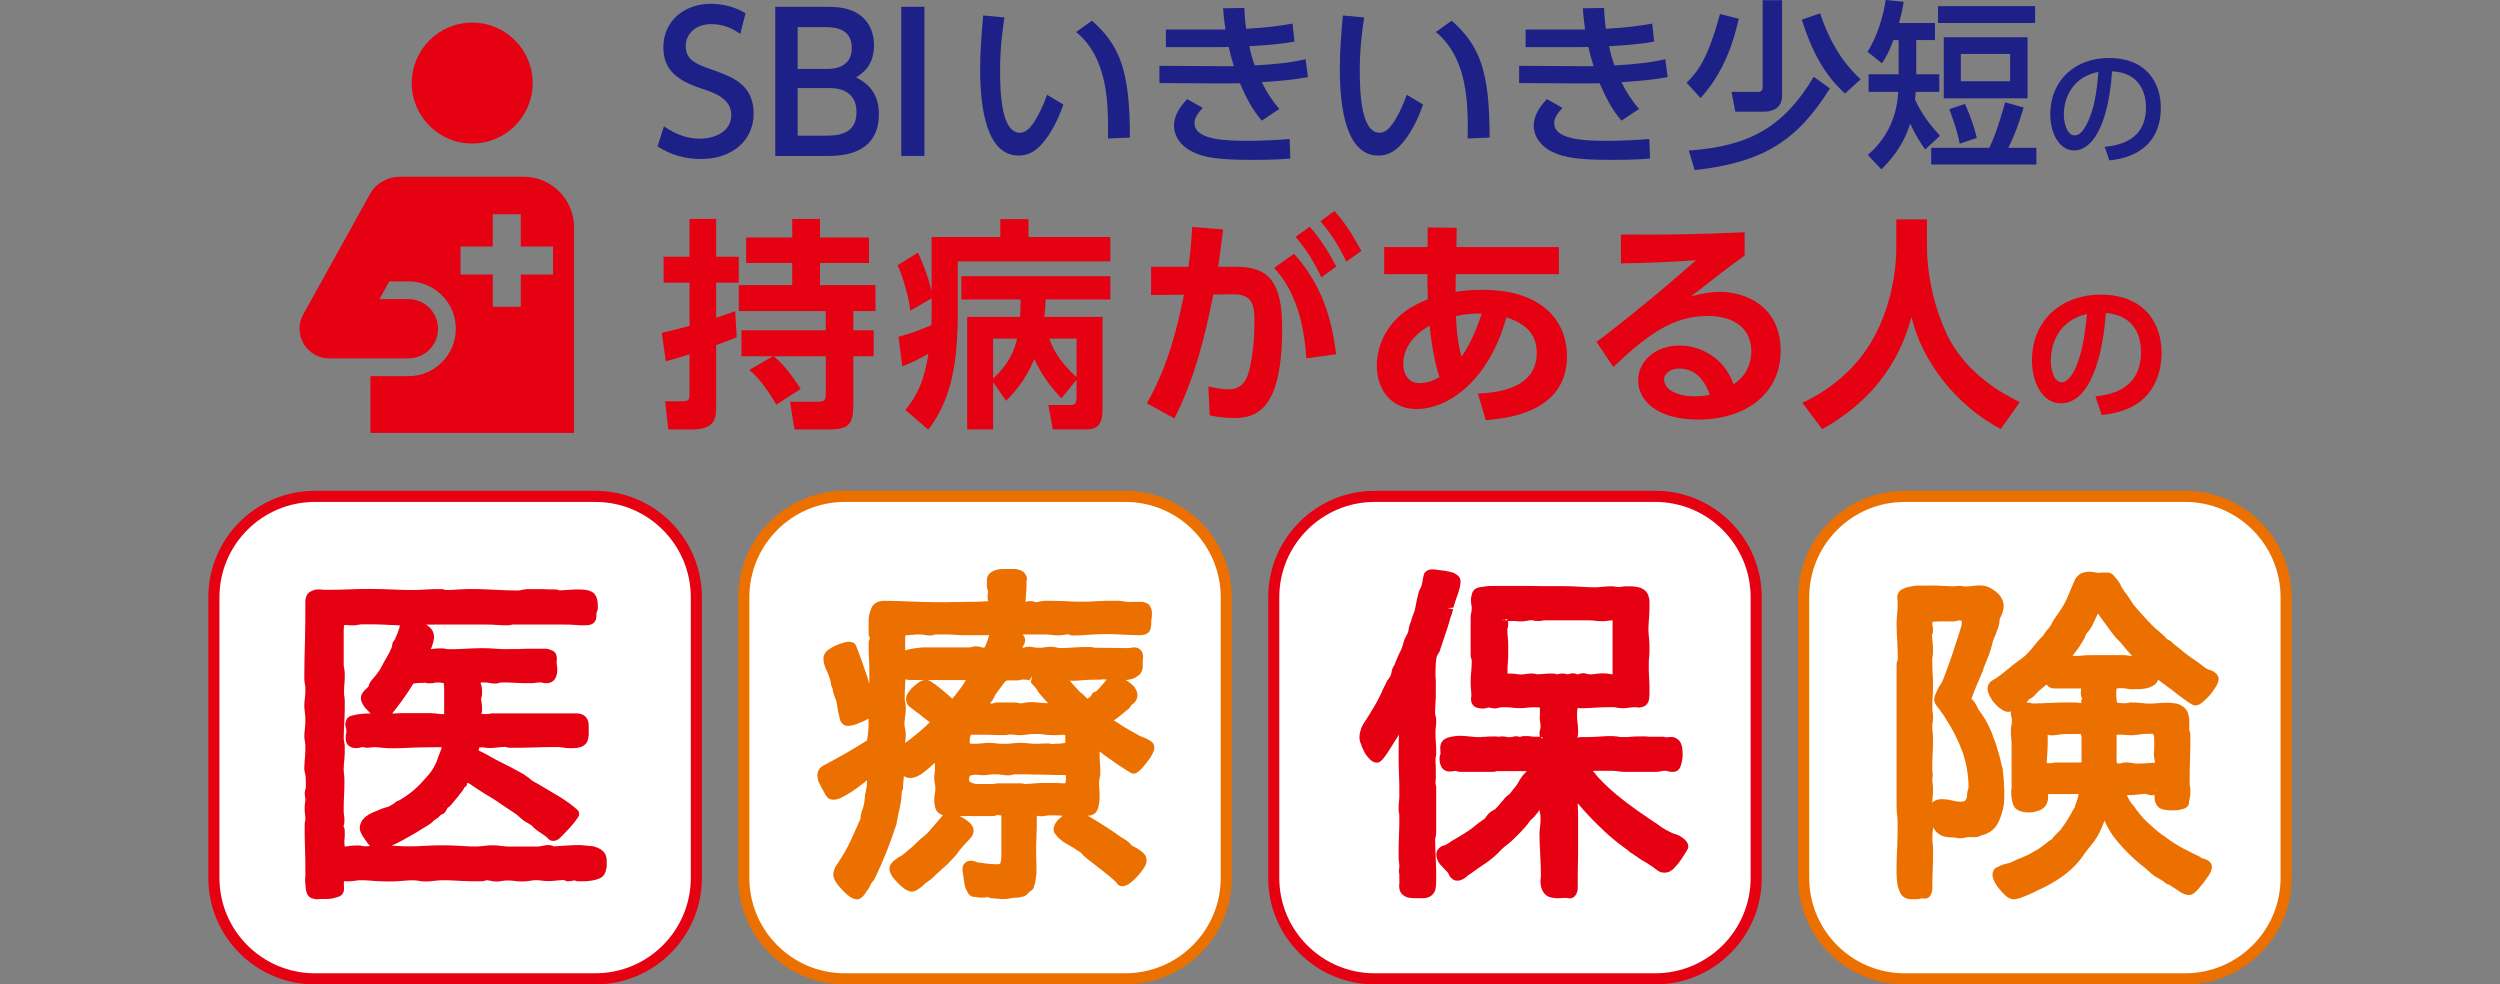
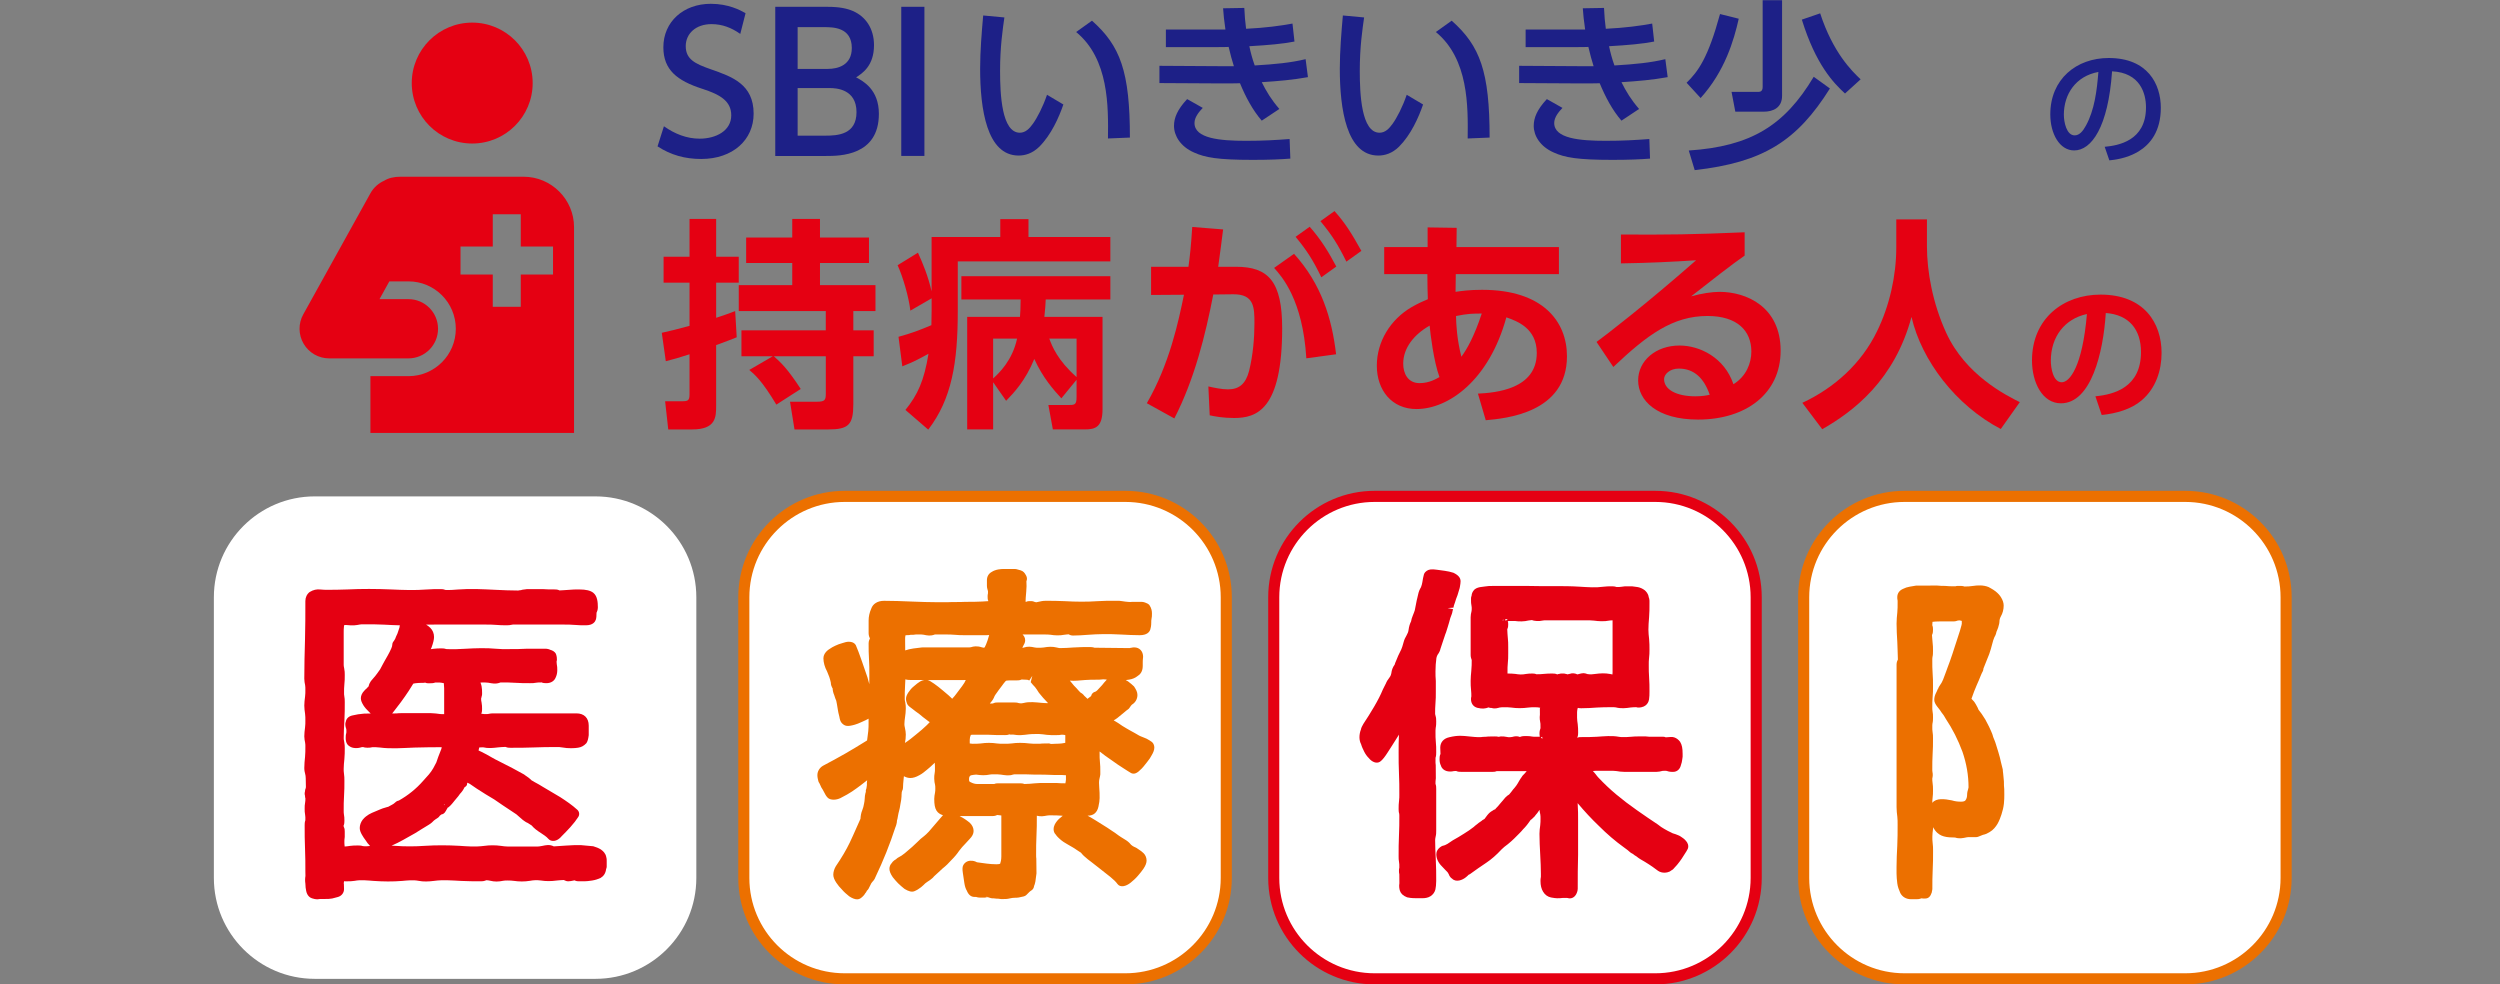
<svg xmlns="http://www.w3.org/2000/svg" id="a" viewBox="0 0 300 118.126">
  <rect x="0" y="0" width="300" height="118.126" fill="#808080" stroke="none" />
  <defs>
    <style>
      .b {
        fill: #1d2087;
      }

      .c {
        fill: #fff;
      }

      .d {
        fill: none;
      }

      .e {
        fill: #e50012;
      }

      .f {
        fill: #ec7000;
      }
    </style>
  </defs>
  <g>
    <g>
      <g>
        <g>
          <path class="e" d="M79.415,39.934c.966-.215,1.879-.429,3.328-.832v-5.181h-3.113v-3.113h3.113v-4.537h3.195v4.537h2.711v3.113h-2.711v4.215c.86-.268,1.422-.484,2.282-.805l.186,3.142c-.672.268-1.128.456-2.47.94v7.248c0,1.369,0,2.872-2.872,2.872h-2.874l-.376-3.383h2.014c.725,0,.913-.08.913-.832v-4.805c-1.128.376-1.906.59-2.846.832l-.482-3.41.002-.002ZM92.865,42.754c.887.805,1.61,1.449,3.222,3.92l-2.926,1.879c-1.691-2.819-2.55-3.571-3.25-4.161l2.819-1.638h-3.757v-3.115h10.121v-2.309h-10.443v-3.113h6.417v-2.658h-5.53v-3.06h5.53v-2.229h3.33v2.229h5.879v3.06h-5.879v2.658h6.658v3.113h-2.658v2.309h2.443v3.115h-2.443v5.745c0,2.496-.589,3.034-3.032,3.034h-4.027l-.537-3.328h3.248c.94,0,1.046-.215,1.046-.966v-4.484h-6.23Z" />
          <path class="e" d="M111.793,35.8l-2.55,1.475c-.186-1.638-.887-4.027-1.53-5.45l2.441-1.504c.619,1.369,1.209,2.793,1.638,4.644v-6.523h8.243v-2.149h3.383v2.149h9.824v2.926h-18.309v5.986c0,6.174-.723,10.523-3.543,14.202l-2.739-2.362c1.477-1.826,2.255-3.544,2.766-6.738-1.449.778-1.663.913-3.14,1.504l-.456-3.544c1.557-.429,2.415-.752,3.947-1.395,0-.699.027-.993.027-1.718v-1.504l-.004.002ZM127.365,47.8c-.94-1.021-2.229-2.47-3.25-4.725-1.073,2.631-2.47,4.082-3.381,5.021l-1.557-2.229v5.665h-3.115v-13.504h6.335c.055-.537.055-.94.08-2.094h-7.113v-2.793h17.879v2.793h-7.757c-.028.644-.055,1.101-.163,2.094h6.98v11.06c0,2.149-.832,2.443-2.122,2.443h-3.839l-.537-2.927h2.309c.832,0,1.073,0,1.073-.94v-2.094l-1.824,2.229h.004ZM119.176,40.633v4.778c.697-.617,2.309-2.149,2.874-4.778h-2.874ZM129.19,40.633h-3.275c.323.887.995,2.605,3.275,4.617v-4.617Z" />
          <path class="e" d="M137.619,48.39c2.739-4.752,3.785-9.771,4.457-13.021l-3.947.027v-3.383h4.484c.186-1.369.296-2.335.456-4.778l3.704.296c-.161,1.262-.348,2.793-.589,4.482h2.147c3.867,0,5.53,1.745,5.53,7.383,0,9.771-3.06,10.764-5.771,10.764-1.342,0-2.282-.188-2.926-.323l-.161-3.463c.752.161,1.583.349,2.362.349,1.342,0,2.122-.672,2.523-2.202.484-1.933.645-4.053.645-5.745,0-1.879-.028-3.489-2.55-3.463l-2.39.027c-.94,4.86-2.257,10.176-4.672,14.872l-3.301-1.824-.002.002ZM156.761,42.995c-.429-7.034-2.952-9.826-3.867-10.846l2.39-1.691c3.275,3.626,4.537,7.706,5.048,12.055l-3.571.484v-.002ZM157.163,27.209c1.369,1.557,2.255,3.007,3.193,4.778l-1.798,1.289c-.993-2.067-1.718-3.195-3.087-4.858l1.691-1.207v-.002ZM160.142,25.33c1.291,1.45,2.041,2.658,3.223,4.778l-1.8,1.289c-1.019-2.067-1.718-3.168-3.113-4.858,0,0,1.69-1.209,1.69-1.209Z" />
          <path class="e" d="M177.351,47.236c2.094-.108,7.062-.511,7.062-4.887,0-3.007-2.443-3.839-3.651-4.268-2.067,7.544-6.927,11.005-10.791,11.005-2.954,0-4.752-2.255-4.752-5.207,0-2.872,1.612-5.53,4.188-7.034.805-.457,1.422-.725,1.933-.94-.027-.993-.055-1.637-.055-3.007h-5.181v-3.248h5.209v-2.362l3.489.053-.027,2.309h12.294v3.248h-12.374c0,.349-.028,1.826-.028,2.121.78-.108,1.638-.241,3.195-.241,7.356,0,10.174,3.867,10.174,7.973,0,6.846-7.436,7.463-9.745,7.677l-.94-3.195-.002.002ZM171.553,39.074c-1.879,1.074-3.168,2.684-3.168,4.564,0,1.181.564,2.337,1.961,2.337,1.179,0,1.986-.511,2.39-.725-.699-1.906-1.101-5.261-1.181-6.174l-.002-.002ZM177.809,37.626c-.995,0-1.638,0-3.089.296.028,1.074.108,2.764.645,4.887.644-.858,1.557-2.47,2.443-5.181v-.002Z" />
          <path class="e" d="M209.355,30.672c-1.45.993-4.296,3.222-6.417,4.887,1.262-.349,2.496-.537,3.41-.537,3.193,0,7.328,1.771,7.328,7.06,0,5.154-4.161,8.268-9.906,8.268-4.966,0-7.193-2.309-7.193-4.699,0-2.362,2.121-4.188,4.966-4.188,2.443,0,5.395,1.45,6.47,4.645,1.557-.966,2.149-2.551,2.149-3.92,0-2.47-1.665-4.27-5.262-4.27-4.161,0-7.222,2.255-11.301,6.121l-2.014-3.007c1.101-.805,5.8-4.402,11.947-9.8-2.874.188-5.61.323-9.021.376v-3.463c5.879.027,8.484,0,14.846-.27v2.796ZM201.461,44.229c-1.101,0-1.773.699-1.773,1.262,0,1.262,1.505,2.067,3.759,2.067.913,0,1.475-.133,1.718-.188-.672-1.959-1.853-3.14-3.706-3.14l.002-.002Z" />
          <path class="e" d="M227.557,26.324h3.677v3.248c0,2.98.672,6.793,2.309,10.362,2.335,5.101,7.222,7.516,8.832,8.323l-2.282,3.222c-5.395-2.819-9.504-8.215-10.713-13.45-2.039,7.598-6.952,11.328-10.711,13.477l-2.39-3.168c3.867-1.798,7.113-4.752,8.966-8.59,1.504-3.06,2.309-6.658,2.309-10.067v-3.356l.004.002Z" />
          <path class="e" d="M251.449,47.555c2.209-.209,5.47-1.051,5.47-5.312,0-2.736-1.473-4.488-4.225-4.681-.3,4.787-1.773,10.835-5.383,10.835-2.227,0-3.472-2.507-3.472-5.137,0-5.05,3.785-7.908,8.222-7.908,5.225,0,7.328,3.401,7.328,6.996,0,2.069-.667,4.243-2.418,5.715-1.227,1.035-2.998,1.56-4.768,1.736l-.755-2.245h.002ZM246.101,43.312c0,.824.262,2.56,1.314,2.56.929,0,2.473-1.84,3.016-8.188-2.683.578-4.332,2.736-4.332,5.628h.002Z" />
        </g>
        <g>
          <path class="b" d="M88.833,4.069c-1.06-.745-2.167-1.174-3.452-1.174-1.895,0-3.092,1.151-3.092,2.64,0,1.582,1.128,2.122,3.002,2.775,2.528.883,5.145,1.784,5.145,5.328,0,3.137-2.482,5.44-6.296,5.44-1.941,0-3.635-.473-5.236-1.512l.766-2.415c1.31.924,2.732,1.489,4.289,1.489,1.963,0,3.791-.949,3.791-2.798,0-1.739-1.378-2.507-3.475-3.184-3.002-.97-4.672-2.257-4.672-4.988,0-3.048,2.394-5.213,5.688-5.213,2.144,0,3.543.766,4.176,1.128l-.633,2.482v.002Z" />
          <path class="b" d="M99.328.819c1.399,0,2.324.202,3.002.495,1.535.656,2.551,2.099,2.551,4.108,0,2.461-1.378,3.363-2.145,3.86.835.452,2.73,1.445,2.73,4.379,0,5.055-4.716,5.055-6.34,5.055h-6.094V.819h6.296,0ZM95.716,3.257v5.012h3.612c1.241,0,2.888-.452,2.888-2.507,0-2.505-2.278-2.505-3.316-2.505h-3.184ZM95.716,10.569v5.709h3.363c1.445,0,3.702-.135,3.702-2.821,0-2.8-2.504-2.888-3.206-2.888,0,0-3.86,0-3.86,0Z" />
          <path class="b" d="M110.929.819v17.897h-2.777V.819h2.777Z" />
          <path class="b" d="M120.527,2.094c-.195,1.381-.518,3.496-.518,6.41,0,2.805.193,7.422,2.374,7.422.69,0,1.165-.52,1.553-1.057.518-.711,1.209-2.03,1.706-3.496l1.963,1.165c-.541,1.574-1.468,3.647-2.89,5.071-.823.798-1.684,1.057-2.482,1.057-3.819,0-4.617-5.589-4.617-10.422,0-2.115.193-4.445.367-6.387l2.546.236-.002.002ZM132.956,16.617c.044-3.819.129-9.537-3.819-12.775l1.899-1.36c3.408,3.021,4.553,6.106,4.553,14.027l-2.633.108Z" />
          <path class="b" d="M156.954,9.257c-1.791.324-3.516.475-5.544.605.56,1.121,1.142,2.092,2.113,3.213l-2.113,1.404c-1.101-1.273-1.943-2.871-2.612-4.488-.842.021-1.404.021-2.071.021l-7.596-.043v-2.071l7.142.043h1.791c-.238-.777-.388-1.273-.626-2.309-.541.021-.711.021-1.532.021h-6v-2.113h5.718c.67,0,1.035.021,1.426,0-.172-1.186-.216-1.704-.28-2.546l2.546-.043c.043.927.108,1.727.216,2.502,2.287-.108,4.186-.367,5.567-.626l.238,2.158c-1.426.28-3.151.431-5.417.56.172.821.367,1.532.647,2.309,2.504-.151,4.294-.324,6.106-.755,0,0,.28,2.158.28,2.158ZM144.332,12.947c-.454.475-.993,1.122-.993,1.814,0,1.856,3.043,2.137,6.172,2.137,2.094,0,3.539-.087,5.243-.216l.087,2.351c-1.078.089-2.567.152-4.488.152-4.229,0-5.739-.28-7.078-.887-1.617-.711-2.395-2.005-2.395-3.193,0-.949.388-1.941,1.576-3.213l1.878,1.057-.002-.002Z" />
          <path class="b" d="M163.693,2.094c-.193,1.381-.52,3.496-.52,6.41,0,2.805.197,7.422,2.374,7.422.691,0,1.165-.52,1.553-1.057.52-.711,1.209-2.03,1.706-3.496l1.963,1.165c-.539,1.574-1.468,3.647-2.892,5.071-.819.798-1.683,1.057-2.481,1.057-3.819,0-4.619-5.589-4.619-10.422,0-2.115.195-4.445.367-6.387l2.546.236.002.002ZM176.121,16.617c.043-3.819.129-9.537-3.819-12.775l1.899-1.36c3.411,3.021,4.553,6.106,4.553,14.027l-2.631.108h-.002Z" />
          <path class="b" d="M200.121,9.257c-1.791.324-3.52.475-5.546.605.56,1.121,1.145,2.092,2.115,3.213l-2.115,1.404c-1.101-1.273-1.941-2.871-2.61-4.488-.842.021-1.402.021-2.073.021l-7.596-.043v-2.071l7.142.043h1.793c-.238-.777-.388-1.273-.626-2.309-.539.021-.713.021-1.532.021h-5.998v-2.113h5.716c.67,0,1.035.021,1.424,0-.172-1.186-.215-1.704-.28-2.546l2.546-.043c.044.927.108,1.727.216,2.502,2.285-.108,4.184-.367,5.566-.626l.238,2.158c-1.424.28-3.149.431-5.415.56.174.821.367,1.532.647,2.309,2.502-.151,4.294-.324,6.106-.755l.282,2.158ZM187.498,12.947c-.454.475-.993,1.122-.993,1.814,0,1.856,3.041,2.137,6.17,2.137,2.094,0,3.539-.087,5.245-.216l.085,2.351c-1.076.089-2.567.152-4.488.152-4.229,0-5.739-.28-7.076-.887-1.619-.711-2.395-2.005-2.395-3.193,0-.949.388-1.941,1.574-3.213l1.878,1.057v-.002Z" />
          <path class="b" d="M208.649,2.246c-.583,2.589-1.661,6.3-4.576,9.516l-1.683-1.833c1.404-1.36,2.59-3.021,4.012-8.245l2.245.562h.002ZM219.589,10.617c-3.949,6.301-8.005,8.871-16.225,9.798l-.713-2.353c7.466-.496,11.5-3,14.996-8.848l1.943,1.402h-.002ZM213.848.023v11.48c0,1.424-1.078,1.899-2.199,1.899h-3.411l-.452-2.374h3.105c.282,0,.628,0,.628-.605V.023h2.33ZM221.402,11.222c-1.362-1.252-3.496-3.431-5.181-8.867l2.2-.755c1.532,4.704,3.798,6.927,4.855,7.918l-1.876,1.704h.002Z" />
-           <path class="b" d="M231.03,17.931c-.539-.734-.95-1.337-1.814-3.085-.819,2.677-2.374,4.402-3.452,5.48l-1.619-1.727c1.596-1.424,3.431-3.69,3.647-7.573h-3.56v-2.115h3.603v-4.099h-.626c-.624,1.638-.927,2.115-1.379,2.784l-1.725-1.381c1.121-1.748,1.899-4.271,2.177-6.215l2.158.216c-.106.69-.17,1.122-.56,2.544h4.317v2.051h-2.245v4.099h2.762v2.115h-2.826c-.044.518-.066.713-.087.927.842,1.791,1.77,3,3,4.337l-1.768,1.64h-.004ZM242.833,12.904c-.798,2.72-1.447,4.057-1.835,4.833h3.367v2.007h-12.624v-2.007h6.972c.904-1.791,1.746-4.899,1.899-5.459l2.222.626h0ZM244.213.734v2.028h-11.652V.734h11.652ZM243.309,4.468v7.335h-10.055v-7.335h10.055ZM235.798,12.473c.734,1.661,1.08,2.697,1.424,4.078l-2.05.69c-.215-.993-.452-2.007-1.252-4.144l1.876-.626.002.002ZM235.301,6.475v3.278h5.911v-3.278h-5.911Z" />
          <path class="b" d="M252.56,17.617c1.598-.151,4.959-.695,4.959-4.732,0-1.672-.695-4.161-4.071-4.326-.466,6.706-2.472,9.493-4.55,9.493-1.75,0-2.863-2.004-2.863-4.324,0-4.236,3.135-6.768,7.009-6.768,4.686,0,6.254,3.135,6.254,5.968,0,5.695-5.108,6.209-6.177,6.314l-.559-1.626-.002.002ZM247.663,13.773c0,.876.317,2.472,1.296,2.472.573,0,.995-.512,1.356-1.176,1.025-1.869,1.31-4.174,1.491-6.434-2.711.496-4.144,2.652-4.144,5.138Z" />
        </g>
      </g>
      <g>
        <path class="e" d="M63.92,9.968c0,4.007-3.248,7.255-7.255,7.255s-7.255-3.248-7.255-7.255,3.248-7.255,7.255-7.255,7.255,3.248,7.255,7.255Z" />
        <path class="e" d="M62.837,21.206h-14.764c-.826,0-1.465.168-1.959.473-.677.303-1.27.809-1.658,1.507l-8.064,14.541c-.612,1.101-.594,2.443.046,3.528.638,1.085,1.803,1.752,3.064,1.752h9.507c1.963,0,3.555-1.592,3.555-3.555s-1.592-3.555-3.555-3.555h-3.47l1.183-2.133h2.287c3.14,0,5.688,2.546,5.688,5.688s-2.546,5.688-5.688,5.688h-4.559v6.809h24.434v-24.695c0-3.324-2.72-6.046-6.046-6.046l-.002-.002ZM66.363,32.945h-3.871v3.871h-3.36v-3.871h-3.871v-3.36h3.871v-3.871h3.36v3.871h3.871v3.36Z" />
      </g>
    </g>
    <g>
      <path class="c" d="M37.773,59.567h33.681c6.683,0,12.106,5.426,12.106,12.106v33.683c0,6.681-5.424,12.105-12.105,12.105h-33.683c-6.683,0-12.108-5.426-12.108-12.108v-33.679c0-6.683,5.426-12.108,12.108-12.108v.002Z" />
-       <path class="e" d="M71.454,118.126h-33.681c-7.043,0-12.773-5.73-12.773-12.773v-33.683c0-7.043,5.729-12.771,12.773-12.771h33.681c7.043,0,12.773,5.729,12.773,12.771v33.683c0,7.043-5.731,12.773-12.773,12.773ZM37.773,60.232c-6.309,0-11.44,5.131-11.44,11.438v33.683c0,6.309,5.133,11.441,11.44,11.441h33.681c6.309,0,11.441-5.133,11.441-11.441v-33.683c0-6.307-5.133-11.438-11.441-11.438,0,0-33.681,0-33.681,0Z" />
      <path class="c" d="M101.365,59.567h33.683c6.681,0,12.105,5.424,12.105,12.105v33.684c0,6.681-5.424,12.105-12.105,12.105h-33.681c-6.683,0-12.108-5.426-12.108-12.108v-33.677c0-6.683,5.426-12.108,12.108-12.108h-.002Z" />
      <path class="f" d="M135.044,118.126h-33.681c-7.043,0-12.771-5.73-12.771-12.773v-33.683c0-7.043,5.729-12.771,12.771-12.771h33.681c7.044,0,12.775,5.729,12.775,12.771v33.683c0,7.043-5.731,12.773-12.775,12.773ZM101.363,60.232c-6.309,0-11.44,5.131-11.44,11.438v33.683c0,6.309,5.131,11.441,11.44,11.441h33.681c6.31,0,11.443-5.133,11.443-11.441v-33.683c0-6.307-5.133-11.438-11.443-11.438,0,0-33.681,0-33.681,0Z" />
      <path class="c" d="M164.957,59.567h33.681c6.681,0,12.105,5.424,12.105,12.105v33.684c0,6.681-5.424,12.105-12.105,12.105h-33.681c-6.683,0-12.108-5.426-12.108-12.108v-33.679c0-6.683,5.426-12.108,12.108-12.108v.002Z" />
      <path class="e" d="M198.637,118.126h-33.681c-7.043,0-12.771-5.73-12.771-12.773v-33.683c0-7.043,5.729-12.771,12.771-12.771h33.681c7.043,0,12.773,5.729,12.773,12.771v33.683c0,7.043-5.73,12.773-12.773,12.773ZM164.954,60.232c-6.309,0-11.44,5.131-11.44,11.438v33.683c0,6.309,5.131,11.441,11.44,11.441h33.681c6.309,0,11.441-5.133,11.441-11.441v-33.683c0-6.307-5.133-11.438-11.441-11.438,0,0-33.681,0-33.681,0Z" />
      <path class="c" d="M228.548,59.567h33.681c6.681,0,12.105,5.424,12.105,12.105v33.684c0,6.681-5.424,12.105-12.105,12.105h-33.681c-6.683,0-12.108-5.426-12.108-12.108v-33.679c0-6.683,5.426-12.108,12.108-12.108v.002Z" />
      <path class="f" d="M262.227,118.126h-33.681c-7.043,0-12.771-5.73-12.771-12.773v-33.683c0-7.043,5.729-12.771,12.771-12.771h33.681c7.043,0,12.773,5.729,12.773,12.771v33.683c0,7.043-5.73,12.773-12.773,12.773ZM228.546,60.232c-6.309,0-11.44,5.131-11.44,11.438v33.683c0,6.309,5.131,11.441,11.44,11.441h33.681c6.309,0,11.441-5.133,11.441-11.441v-33.683c0-6.307-5.133-11.438-11.441-11.438,0,0-33.681,0-33.681,0Z" />
      <g>
        <path class="e" d="M72.75,102.835c-.09-.443-.367-.695-.645-.899-.287-.176-.56-.277-.911-.385l-1.511-.138c-.571,0-1.098,0-1.777.057-.473.037-.92.071-1.447.096-.537-.264-.956-.144-1.402-.055-.284.059-.452.071-.544.071h-3.601c-.264,0-.53-.039-.798-.078-.654-.092-1.365-.09-2,0-1.115.144-2.046.055-2.968-.005-1.385-.078-2.764-.089-4.154,0-1.195.083-2.392.09-3.592,0-.137-.009-.275-.018-.411-.023.051-.023.105-.05.161-.074l.546-.252c.433-.22.911-.48,1.466-.801.47-.257.938-.518,1.33-.791l.973-.594c.284-.17.495-.381.61-.505.152-.115.303-.227.495-.342.06-.035.138-.131.206-.23.066-.043.128-.092.183-.147.22-.032.404-.172.498-.362.05-.06.089-.128.115-.202.028-.043.069-.098.119-.163l-.037-.044c.165-.073.298-.206.443-.351.119-.121.243-.275.484-.578.055-.073.119-.145.183-.218.083-.096.167-.193.239-.287l.193-.27c.168-.17.388-.441.548-.789.202-.121.312-.222.312-.456.007-.027.02-.062.034-.099.103.048.199.094.282.14.298.213.553.385.832.569.729.473,1.413.901,2.103,1.301.683.472,1.365.938,2.113,1.424.188.112.413.264.548.365.121.119.25.227.381.335.101.082.202.163.39.337.186.137.397.293.59.362.101.06.191.121.282.181l.19.122c.275.337.649.612,1.117.911.28.179.674.443.867.674.326.387,1.027.433,1.651-.335.294-.294.629-.631,1.005-1.048.401-.445.723-.862.957-1.234.172-.271.124-.626-.112-.844-.612-.564-1.342-1.06-2.064-1.527-.718-.422-1.436-.844-2.076-1.229l-.202-.122c-.176-.108-.365-.225-.56-.323-.168-.083-.335-.188-.488-.285l-.053-.009c-.08-.082-.16-.149-.241-.216-.046-.039-.094-.076-.14-.122-.037-.039-.19-.14-.238-.17-.071-.043-.152-.092-.186-.128-.044-.046-.096-.085-.152-.115l-1.422-.775c-.585-.293-1.085-.544-1.603-.819-.098-.046-.25-.115-.44-.223l-.349-.193c-.193-.106-.399-.216-.66-.376l-.316-.163c-.227-.119-.44-.23-.647-.317-.007-.002-.012-.005-.02-.009.014-.055.023-.103.03-.145l.044-.186c0-.011.004-.023.005-.034h.014l.44-.018c.628.147,1.177.085,1.823.009.264-.041.567-.037.885-.057.22.105.42.105.582.105.941,0,1.883,0,2.83-.041.911-.044,1.819-.044,2.73-.044.186-.009.417-.004.621.041.757.145,1.532.103,1.931.037.381-.06.683-.204,1.004-.546.156-.238.218-.495.28-.959v-1.144c0-.92-.551-1.472-1.472-1.472h-9.832c-.239,0-.465,0-.706.062-.094.023-.213.023-.353.023-.096,0-.262.004-.438-.032-.032-.005-.064-.011-.094-.016.096-.211.096-.401.096-.557,0-.257-.004-.514-.059-.78-.032-.165-.069-.328-.055-.477l.053-.195c.005-.021.009-.05.012-.076.032-.08.05-.165.05-.252v-.17c0-.257-.004-.511-.062-.798-.025-.105-.06-.255-.131-.429.064-.009.147-.014.25-.014.225.004.449,0,.691.032.459.078.865.204,1.468-.032.56-.009,1.154,0,1.73.041.61.044,1.216.046,1.828.046.23,0,.491,0,.796-.064.089-.021.271-.021.431-.021.06,0,.135,0,.092-.025.223.11.457.11.628.11.534,0,.943-.261,1.103-.665.129-.259.199-.567.199-.892,0-.261-.004-.468-.064-.754-.014-.062-.02-.172-.021-.287.027-.073.041-.151.041-.23,0-.154,0-.363-.117-.684-.158-.309-.457-.426-.663-.484-.09-.046-.184-.073-.278-.101-.066-.021-.133-.032-.202-.032h-2.452c-.707.043-1.44.05-2.165.041-.415.016-.934.002-1.379-.039-1.215-.115-2.511-.074-3.762,0-.702.039-1.443.083-2.268.034-.232-.08-.404-.08-.557-.08-.33,0-.656.004-.98.05-.098.014-.2.028-.307.041l.092-.213c.2-.553.294-.949.294-1.245,0-.429-.156-.81-.449-1.103-.158-.16-.332-.282-.502-.383.333-.007.661-.004,1.005-.007h6.186c.402.004.801,0,1.199.039.404.044.851.046,1.3.046.154,0,.365,0,.722-.085h6.145c.406,0,.805,0,1.246.041.443.044.888.046,1.379.046.83,0,1.096-.415,1.183-.667.076-.23.076-.459.087-.842.059-.115.158-.353.158-.642,0-.647-.066-1.362-.548-1.748-.342-.273-.878-.401-1.686-.401-.406,0-.858.002-1.261.048-.356.039-.754.037-1.105.069-.229-.119-.434-.119-.601-.119-.449.007-.938,0-1.441-.039h-1.863c-.055,0-.138.016-.191.028-.122.03-.379.02-.528.098-.074,0-.27.02-.339.044-.922,0-1.844-.044-2.723-.085-1.509-.071-2.954-.158-4.5-.039-.512.043-.993.078-1.521.055-.218-.101-.415-.101-.574-.101-.569,0-1.096,0-1.681.046-1.387.11-2.759.062-4.225-.005-1.798-.076-3.559-.083-5.273,0-.837.043-1.695.032-2.466.043-.188-.005-.457,0-.771-.039-.441-.048-.842.034-1.287.303-.328.25-.516.644-.516,1.082,0,1.562,0,3.08-.043,4.644-.044,1.574-.085,3.103-.085,4.677,0,.287.055.555.098.764.034.174.03.378.03.55,0,.268.004.573-.037.848-.048.369-.09.736-.09,1.059,0,.33.044.661.092.984.037.266.035.534.035.796,0,.268.004.573-.037.848-.048.371-.09.739-.09,1.059,0,.287.055.555.098.764.034.17.03.339.03.509,0,.401,0,.803-.039,1.202-.046.445-.089.895-.089,1.34,0,.303.062.543.105.709.034.137.066.294.066.52l.02,1.066-.035.163c-.044.09-.069.191-.069.296v.021c-.044.138-.044.261-.044.317,0,.067.016.152.044.238v.059c0,.082.014.161.043.236v.02c0,.16,0,.342-.028.457-.059.28-.059.541-.059.77s0,.491.057.768c.034.167.028.337.025.624-.082.232-.082.443-.082.599,0,.943,0,1.887.044,2.826.041.924.041,1.846.041,2.766l.009.488c-.053.321-.053.64-.009.911,0,.348.048.644.099.899.126.61.495.812.691.876.161.055.41.121.681.121.053,0,.147-.018.199-.03.044-.011.167-.011.225-.011h.509c.238,0,.535,0,.803-.055.131-.025.264-.064.397-.103.082-.025.165-.051.268-.071.45-.11.766-.496.766-.943l-.012-.557c-.028-.138-.02-.207-.005-.261.007-.028.016-.087.025-.142.043.009.087.012.131.012h.298c.243,0,.537-.004.849-.057.718-.142,1.459-.048,2.28.011,1.138.08,2.266.094,3.413,0,.601-.053,1.319-.137,1.966-.011.578.117,1.207.09,1.878.005,1.035-.144,2.066-.053,3.218.005.773.043,1.592.044,2.41.044.149,0,.317,0,.635-.128.161,0,.323.037.472.066.507.128.989.117,1.553,0,.172-.043.84-.048,1.27.012.615.089,1.254.106,1.924-.005.209-.035.418-.073.628-.073.257,0,.473-.004.697.035.576.094,1.23.096,1.901.002.264-.039.527-.037.837-.062.434.216.585.188,1.298.039.199.115.413.115.566.115h.635c.25,0,.496-.034.901-.092.392-.059.709-.172,1.007-.3.372-.222.613-.55.679-1.08.046-.092.069-.193.069-.296v-.679c0-.149,0-.317-.055-.473l.007.004ZM53.369,96.628l-.119-.142.119.067v.074ZM49.101,82.821l.2-.317c.137-.22.225-.374.287-.461.004,0,.073-.035.298-.059.652-.074.796-.005,1.145-.069.094.05.199.074.305.074h.296c.168,0,.376,0,.594-.085h.339c.122-.002.259-.004.385.021.103.027.206.043.309.055.005.216.016.42.041.613v3.101c-.321.023-.677-.03-.993-.076-.365-.043-.73-.044-1.098-.044h-2.5l-.824.007c-.19.03-.379.032-.569.032-.082,0-.163,0-.255.002.018-.023.037-.048.057-.073l.229-.293c.241-.309.5-.64.761-.995.346-.477.691-.956.996-1.433l-.002-.002ZM46.507,96.83l-.367.112c-.145.035-.293.092-.422.145-.014.005-.17.067-.183.074-.149.073-.335.147-.546.232-.245.098-.484.197-.734.344-.176.106-.504.33-.741.638-.222.298-.344.649-.344.991,0,.238.096.525.262.803.14.239.285.473.426.642.145.245.34.495.551.706-.275.035-.555.06-.872.014-.229-.074-.436-.074-.589-.074-.337,0-.67.004-.945.05-.215.032-.431.064-.645.074-.032-.273-.032-.445-.032-.516,0-.17-.005-.337.043-.635v-.635c0-.165,0-.369-.126-.596,0-.043,0-.103-.012-.103-.004,0-.007.004-.012.012.11-.223.11-.456.11-.628,0-.257-.005-.514-.064-.798-.021-.089-.021-.271-.021-.431,0-.58,0-1.156.041-1.732.044-.608.044-1.218.044-1.828,0-.291-.004-.582-.055-.89-.034-.174-.03-.378-.03-.548,0-.363.041-.762.082-1.165.044-.445.046-.894.046-1.293,0-.259-.004-.465-.073-.816-.032-.154-.053-.257-.053-.372,0-.704.041-1.456.083-2.161.043-.734.043-1.468.043-2.2,0-.257-.004-.463-.062-.757-.023-.089-.023-.207-.023-.344,0-.356-.002-.674.037-1.021.046-.365.048-.729.048-1.138,0-.259-.004-.465-.073-.81-.032-.156-.055-.261-.055-.378v-3.855c0-.266-.002-.532.032-.78.011-.066.021-.115.023-.144.043-.011.103-.021.181-.023.926.101,1.305.025,1.683-.051.133-.027.27-.028.406-.028.794-.011,1.697-.002,2.523.041.619.034,1.264.066,1.897.08-.028.083-.046.168-.046.245l-.25.746c-.129.261-.22.48-.275.637-.083.142-.144.236-.161.262-.119.124-.184.289-.184.461,0,.096-.041.239-.115.415-.119.277-.277.589-.42.84-.137.218-.255.438-.369.647l-.193.351c-.151.261-.268.491-.369.693-.046.062-.11.147-.195.27l-.117.167c-.184.255-.33.441-.527.656-.046.069-.09.117-.259.305-.099.151-.213.323-.277.638-.043.034-.128.105-.207.218-.113.085-.211.191-.314.303-.255.255-.408.59-.408.897,0,.282.124.544.309.851.167.277.408.521.665.777.069.069.138.138.207.206h-.216l-.601.014c-.09.018-.19.025-.294.034-.129.011-.264.023-.406.046-.275.048-.502.092-.649.131-.537.105-.773.443-.823.771-.035.082-.055.172-.055.262,0,.277.067.482.117.624.011.044.011.167.011.225s0,.181-.007.213c-.076.229-.076.472-.076.633,0,.596.254.867.477.989.344.25.972.262,1.42.101l.184-.018c.209.099.814.11,1.126.016.261,0,.576-.002.885.039,1.319.177,2.706.062,4.037.012l.191-.007c1.05-.044,2.087-.027,3.149-.044h.053c-.012.071-.027.138-.041.202-.124.332-.248.661-.376.963-.089.223-.179.489-.232.67-.121.239-.241.479-.363.686-.149.261-.339.525-.528.75-.101.122-.215.243-.332.371-.124.135-.254.277-.378.422-.81.924-1.78,1.711-2.887,2.335-.277.055-.426.209-.47.255-.087.087-.2.17-.342.243-.184.112-.335.188-.482.261-.021.005-.043.011-.064.018l-.004-.012Z" />
        <path class="f" d="M138.037,88.904s-.14-.085-.147-.089c-.179-.119-.402-.23-.583-.289l-.433-.174c-.043-.014-.229-.098-.626-.344-.209-.105-.42-.227-.642-.356l-.39-.223c-.358-.197-.716-.434-1.028-.658l-.317-.193c-.092-.055-.17-.096-.229-.137.259-.133.555-.351.899-.656.168-.131.312-.254.44-.363.135-.115.243-.211.342-.271.092-.055.17-.133.225-.225.103-.168.225-.314.277-.365.418-.246.667-.683.667-1.165,0-.353-.16-.647-.406-1.021-.183-.184-.411-.369-.725-.612l-.273-.154c.135-.016.271-.035.411-.055.397-.059.762-.222,1.004-.426.285-.168.626-.514.626-1.207v-.424c0-.112,0-.328.043-.679,0-.665-.431-1.129-1.05-1.129-.098,0-.225,0-.358.041-.067.002-.137.018-.202.043l-4.22-.046c-.232-.08-.443-.08-.598-.08-.608,0-1.218,0-1.961.053-.534.037-1.064.073-1.599.073-.078,0-.191-.027-.344-.064-.562-.144-1.071-.101-1.582-.012-.191.03-.381.032-.573.032-.2.004-.371.005-.502-.027-.489-.101-.807-.167-1.406.027h-.099c.076-.135.135-.255.181-.367.103-.158.161-.349.161-.534,0-.3-.149-.528-.31-.688h2.612c.271,0,.491-.002.734.032.523.09,1.135.108,1.683-.002.163-.032.328-.028.498-.053.152.096.335.149.52.149.564,0,1.177-.041,1.743-.085,1.28-.098,2.488-.121,4.066-.034.732.039,1.466.078,2.197.078.86,0,1.163-.362,1.271-.676.053-.167.117-.447.117-.839,0-.172,0-.298.023-.392.06-.246.06-.47.06-.707,0-.257-.043-.628-.317-1.018-.121-.122-.287-.216-.511-.289-.232-.082-.408-.082-.514-.082l-1.06.005c-.241.034-.521,0-.794-.032-.128-.027-.257-.041-.379-.055-.071-.007-.138-.012-.351-.044h-.635c-.649,0-1.257,0-1.91.043-1.332.092-2.617.082-4.028,0-.777-.041-1.55-.041-2.28-.041-.3,0-.58.059-.768.106-.154.03-.309.062-.346.073-.044-.014-.099-.034-.225-.059-.096-.051-.204-.08-.316-.08h-.339c-.124,0-.246.035-.351.101.06-.039.085-.05.027-.037l-.069.018c.002-.339.034-.677.066-1.043l.014-.17c.046-.445.048-.892.021-1.261.044-.09.066-.19.066-.291,0-.204-.089-.394-.188-.532-.076-.142-.234-.374-.557-.477-.122-.043-.278-.082-.518-.144-.055-.014-.11-.021-.165-.021h-1.271c-.23,0-.491,0-.761.057-.289.055-.585.17-.723.268-.401.2-.622.562-.622,1.02v.679c0,.285.101.488.126.633v.25c-.043.17-.043.309-.043.431,0,.156,0,.314.09.521-.055.004-.121.005-.197.011l-.539.034c-.622.039-1.287.039-2.03.039-.748.043-1.468.004-2.122.043h-1.271c-.975,0-1.949-.037-2.922-.074l-.229-.009c-1.067-.046-2.137-.085-3.206-.085-.78,0-1.351.367-1.541.947-.207.47-.312.945-.312,1.413v1.527c0,.284.099.521.156.633-.059.117-.156.309-.156.596,0,.649,0,1.259.046,1.906.043.621.041,1.2.041,1.821,0,.387,0,.775-.004,1.163-.073-.262-.147-.534-.223-.821-.216-.649-.433-1.268-.649-1.881l-.119-.337c-.243-.684-.413-1.149-.543-1.433-.066-.25-.275-.621-.934-.621-.227,0-.468.064-.729.152-.342.096-.633.197-.885.324-.255.108-.459.241-.647.365l-.229.152c-.355.282-.55.631-.55.984,0,.507.165,1.087.441,1.587.202.447.353.869.449,1.339,0,.273.092.465.149.585.016.035.039.071.066.106.012.285.08.555.191.805.082.284.165.5.245.677.014.094.039.213.078.394l.124.748c.03.209.076.399.121.571l.05.206c.059.348.129.599.309.782,0,.002.002.004.004.005.363.362.674.418,1.541.17.261-.073.493-.176.739-.285l.186-.083c.273-.117.512-.234.727-.353v.504c0,.316,0,.631-.037.984-.043.372-.083.704-.126,1.002-.007.053-.016.096-.023.126l-.177.11c-.8.491-1.596.982-2.392,1.438-.883.504-1.809,1.011-2.725,1.491-.415.25-.663.67-.663,1.122,0,.255.059.486.105.672.028.112.051.199.129.282l.067.138c.115.291.229.5.344.652.117.193.193.348.27.502v.004c.133.264.275.406.335.468.303.3,1.073.333,1.743-.087.362-.179.766-.408,1.174-.677.394-.262.741-.523,1.087-.784.202-.151.374-.287.518-.401l.2-.16c-.039.236-.043.457-.028.571-.023.113-.037.215-.062.415-.066.126-.09.275-.069.418-.023.057-.041.113-.051.163-.041.199-.085.406-.085.665,0,.17-.039.378-.078.578-.041.271-.117.551-.207.768-.156.365-.207.748-.22,1.044-.172.376-.337.75-.5,1.124-.261.592-.52,1.177-.793,1.748-.413.858-.966,1.798-1.67,2.832-.191.324-.301.695-.301,1.014,0,.278.124.603.365.963.19.289.433.58.679.821.238.285.52.527.863.805.363.241.686.365.961.365.31,0,.5-.184.734-.411.138-.142.218-.282.232-.319.059-.055.106-.119.14-.191l.055-.11c.144-.129.259-.305.346-.528.048-.117.096-.2.191-.379.012-.027.115-.133.124-.161.167-.165.303-.381.348-.525.97-2.034,1.764-4.016,2.401-5.988.051-.126.108-.27.126-.358.057-.165.071-.339.076-.482.05-.138.087-.319.122-.566.032-.215.089-.429.149-.665l.067-.287c.021-.179.057-.358.089-.528.028-.147.057-.291.078-.433.048-.348.048-.544.048-.642,0-.248.041-.402.074-.459.062-.105.096-.223.096-.344,0-.323.034-.644.08-1.113.011-.094.021-.19.03-.287.47.252,1.005.363,1.855-.122.309-.158.587-.381.885-.633.271-.223.541-.45.77-.681.066-.067.133-.128.195-.184.021.257.02.516.02.775,0,.176,0,.303-.027.418-.059.28-.059.496-.059.727,0,.287.055.551.099.725.03.147.03.266.03.463,0,.151,0,.339-.035.489-.048.245-.092.493-.092.741,0,.679.076,1.083.264,1.399.163.27.426.457.785.562-.057.059-.113.122-.17.188l-1.532,1.784c-.248.25-.422.433-.553.523-.317.227-.55.454-.803.706-.099.101-.209.199-.317.298-.124.112-.246.225-.323.303l-.89.762c-.234.2-.523.388-.835.544-.064.032-.149.115-.2.167-.168.08-.296.2-.41.309-.043.044-.09.108-.117.16-.176.176-.278.431-.278.684,0,.275.122.599.401,1.009.184.229.413.505.642.734.229.227.502.456.729.638.025.02.051.037.078.055.456.271.826.383,1.14.257.27-.108.539-.268.807-.482.216-.176.395-.349.493-.454.151-.115.301-.227.566-.394.188-.144.402-.305.484-.44.181-.16.362-.328.548-.502.165-.156.335-.316.484-.449.376-.294.748-.652,1.076-1.028.367-.363.679-.739.911-1.089.234-.312.509-.629.784-.902.066-.066.129-.138.204-.223.073-.083.156-.179.264-.285.332-.332.491-.651.491-.979,0-.355-.152-.684-.452-.982-.023-.023-.179-.142-.206-.163-.158-.119-.335-.252-.518-.362l-.505-.285h3.981c.245,0,.422-.071.539-.128.119.004.257.023.489.057v4.915c0,.426-.085.715-.142.874,0,0-.099.067-.461.067-.438,0-.796-.039-1.158-.08-.16-.016-.326-.043-.5-.067-.246-.037-.505-.076-.663-.092-.025-.012-.188-.092-.216-.101-.232-.082-.404-.082-.557-.082-.42,0-.801.278-.929.676-.021.066-.032.133-.032.202v.254c0,.071.012.181.041.342l.177,1.191c.055.381.168.72.294.918.202.502.511.757.917.757.059,0,.183,0,.207.005.232.08.443.08.598.08h.381c.106.002.119.007.213-.041h.239c-.051-.005-.179-.046-.275-.144.096.092.498.225.628.248.057.014.113.021.17.021.09,0,.225-.002.507.041.137,0,.255,0,.344.023.055.014.11.021.167.021h.339c.19,0,.426,0,.711-.073.518-.126.734-.046,1.08-.11l.59-.128c.128-.027.246-.09.339-.183l.337-.339c.078-.08.161-.135.278-.213.124-.082.216-.202.264-.344.027-.08.044-.149.051-.211.06-.121.082-.225.099-.303.004-.018.046-.183.048-.2l.131-.98-.02-1.768c-.023-.09-.023-.273-.023-.433,0-.794,0-1.546.041-2.294.043-.773.044-1.548.044-2.367v-.05c.465.119.833.055,1.2-.018.168-.034.335-.03.507-.028.443,0,.844,0,1.246.039.053.005.106.011.158.014-.03.023-.06.046-.09.069-.222.181-.452.367-.61.576-.184.234-.397.555-.397.965,0,.183.055.457.236.617.09.138.195.264.298.36.285.287.59.525.904.7l.301.179c.186.112.36.216.574.332.161.098.319.193.454.296.151.112.333.227.521.34.181.243.452.504.824.794l.395.301c.284.215.594.449.902.704.248.204.496.395.743.587.22.168.438.337.656.514.417.342.679.603.853.848.326.45,1.016.312,1.603-.172.282-.234.559-.472.842-.8.275-.323.504-.598.683-.869.245-.365.367-.688.367-.963,0-.342-.135-.672-.363-.892-.179-.181-.356-.298-.606-.465l-.254-.17c-.05-.034-.103-.06-.16-.078-.066-.023-.183-.078-.3-.156-.115-.067-.222-.167-.378-.363-.22-.218-.468-.372-.77-.551-.176-.108-.351-.213-.541-.351-.083-.051-.156-.11-.23-.168-.117-.09-.234-.179-.401-.278-.089-.05-.317-.206-.725-.486-.42-.255-.881-.548-1.346-.842-.326-.206-.651-.392-1.007-.592.716.009,1.147-.379,1.301-1.073.096-.433.144-.77.144-1.034,0-.402,0-.849-.046-1.294-.041-.408-.03-.75.012-.957.032-.098.05-.191.083-.378.023-.067.034-.138.034-.211v-.381c0-.363,0-.725-.048-1.142-.039-.312-.037-.622-.037-.934v-.3s.012.009.02.014c.436.349.92.702,1.415,1.032.509.381.979.681,1.482,1.005l.44.282c.222.142.36.227.42.257.161.08.348.094.512.037.27-.09.481-.298.771-.585.154-.156.289-.328.429-.509l.204-.255c.248-.298.445-.598.567-.846.14-.234.307-.578.307-.894,0-.252-.085-.598-.488-.805l.007-.009ZM108.592,87.346c-.044-.177-.064-.319-.064-.434,0-.268.039-.573.076-.839.048-.324.092-.699.092-1.027,0-.255-.004-.465-.062-.757-.039-.156-.064-.261-.064-.387,0-.537,0-1.112.041-1.684.018-.227.028-.461.034-.695.009.004.018.004.025.005.229.076.507.076.929.076h1.303c-.222.037-.433.128-.589.246-.176.106-.33.234-.491.372l-.174.145c-.282.225-.449.449-.66.748-.131.22-.268.447-.268.746,0,.215.057.372.119.548.034.098.089.186.161.261.053.051.209.209.47.381.254.209.55.424.84.629.312.266.58.488.855.681.17.142.307.236.397.289.002.004.005.007.007.011-.106.112-.236.241-.365.372-.355.355-.784.704-1.266,1.099-.438.362-.876.72-1.346,1.023v-.002c.069-.307.105-.645.105-1.012,0-.255-.046-.512-.105-.794l-.002-.004ZM126.674,89.252l-.56.025c-.09-.043-.188-.066-.287-.066l-.761.012c-.17.032-.379.028-.553.028-.349.004-.668.002-.973-.034-.741-.099-1.55-.094-2.156-.002-.312.039-.621.041-.938.035-.266.005-.534.004-.791-.032-.661-.099-1.324-.098-1.968-.002-.268.035-.541.03-.8.034-.092.02-.23.002-.518-.035v-.443c0-.207.046-.401.128-.576.012-.007.067-.027.181-.027h1.904c.649.043,1.344.043,1.993.043.151,0,.335,0,.539-.087h.009c.177.071.358,0,.505.03.587.119,1.167.051,1.835-.037.266-.037.564-.035.839-.035.262-.004.571-.004.835.035.328.048.658.094.988.094h.72c.16,0,.374-.002.507-.043.174,0,.298,0,.392.023.037.009.067.018.092.025l-.005.924-.44.074c-.264.035-.489.028-.715.034l-.002.002ZM115.658,81.603h.229c-.011.028-.023.059-.037.092-.041.067-.103.172-.105.207-.025.044-.073.11-.133.199l-.156.229c-.099.138-.197.268-.298.395-.113.147-.227.294-.339.452-.176.245-.349.457-.557.674-.039-.035-.08-.076-.122-.121-.202-.204-.426-.39-.654-.58l-.356-.301c-.355-.309-.711-.574-1.027-.801-.378-.27-.606-.397-.805-.441h4.362l-.002-.004ZM116.402,93.115c.02-.027.085-.073.149-.085.177-.035.427-.071.58-.078.635.092,1.103.108,1.688-.011.096-.023.278-.023.44-.023.27-.005.576-.004.837.034.481.069.993.168,1.456,0,.051-.005.112-.014.176-.034h1.307c.732.041,1.457.037,2.248.039.817.043,1.548.048,2.151.043l.47.028h.009v.535c-.002.066-.02.163-.039.287l-.032.147c-.356,0-.699-.005-1.083-.041h-1.314c-.45,0-.897.002-1.298.044-.383.039-.766.078-1.223.08-.2-.083-.381-.083-.53-.083h-2.583c-.124,0-.332,0-.507.085h-1.993c-.294,0-.564-.069-.872-.238-.098-.043-.156-.069-.156-.326,0-.218.039-.316.121-.406l.002.002ZM129.179,82.585c-.19-.19-.418-.417-.642-.723-.055-.064-.108-.126-.16-.186.537.053,1.211-.021,1.828-.074.472-.039.943-.039,1.415-.039.156-.005.443.005.773-.044.191,0,.351.023.429.041-.016.016-.034.032-.051.05-.179.177-.356.395-.512.596-.115.115-.216.23-.319.344-.089.098-.176.195-.271.291-.138.138-.204.154-.239.163-.259.062-.452.273-.498.528-.078.066-.17.128-.324.243-.02.021-.057.046-.11.092-.011-.012-.021-.025-.032-.039-.147-.145-.257-.254-.358-.337-.149-.216-.356-.337-.461-.395-.112-.113-.254-.259-.466-.509ZM123.876,81.106l-.191.754c.176.216.353.434.52.592.151.19.301.417.461.676.312.401.67.803,1.082,1.225.007.009.014.018.023.027-.255-.005-.505-.012-.771-.037-.736-.067-1.459-.167-2.167.016-.128.032-.293.066-.56.018-.232-.08-.443-.08-.598-.08h-1.908c-.167,0-.374,0-.523.083-.053.018-.133.043-.154.046h-.31c.048-.053.087-.105.122-.154.186-.2.332-.433.452-.75.018-.055.122-.193.278-.411.067-.089.154-.2.207-.294.121-.163.245-.326.459-.606.062-.103.138-.191.211-.277l.112-.144c.034-.035.069-.066.117-.105.145-.025.316-.037.512-.037h.762c.161,0,.36,0,.582-.108l.477.023c.059,0,.179,0,.227.012.09.03.163.055.213.089l.365-.557h0ZM118.5,76.871c-.113.34-.225.59-.339.817-.041.004-.071.012-.129.039-.03,0-.122-.018-.218-.051-.583-.188-1-.112-1.301-.011-.089.023-.215.023-.387.023l-5.502.004-1.023.126c-.371.048-.697.137-.977.23-.009-.365-.009-.729-.009-1.092v-.298c0-.101,0-.215.023-.309.011-.043.021-.085.032-.126.19,0,.449,0,.592-.044.255,0,.509-.004.635-.041h.424c.168,0,.34-.004.502.027.481.099.84.176,1.362-.027h1.271c.351,0,.757-.002,1.11.037.406.046.812.048,1.22.048h2.583c.099,0,.211,0,.332-.018-.067.204-.137.426-.2.665ZM104.121,88.801h.004l-.028.018c.011-.011.02-.018.025-.018ZM116.731,106.801v.002l-.007.005.005-.007h.002Z" />
        <g>
          <path class="e" d="M172.342,86.53c0-.161,0-.406-.074-.622-.041-.131-.053-.209-.053-.225,0-.445,0-.849.041-1.294.043-.443.043-.887.043-1.376v-1.293c-.041-.401-.041-.803-.041-1.167,0-.532.041-1.099.112-1.601.028-.138.087-.282.133-.367.195-.259.316-.52.348-.72.067-.181.124-.362.181-.544.05-.158.099-.316.158-.475.055-.151.105-.303.152-.45.055-.172.108-.337.188-.525.073-.2.135-.415.199-.635.046-.16.092-.323.167-.553.074-.339.188-.681.301-.945.034-.082.103-.296.103-.385.032-.096.05-.176.066-.255l-.652-.129.697-.05c.039-.186.071-.349.197-.656.076-.266.152-.496.296-.848l.254-.844c.007-.023.032-.167.037-.191.043-.246.074-.456.074-.629,0-.401-.252-.729-.862-1.021-.33-.096-.661-.188-1.032-.232-.333-.043-.628-.082-.926-.126-.332-.046-.484-.048-.546-.048-.415-.007-.644.105-.86.317-.08.08-.14.179-.172.289-.082.284-.129.564-.19.941-.03.206-.087.395-.163.594-.167.275-.28.56-.342.871-.021.129-.059.259-.089.381-.03.112-.057.216-.078.321l-.234,1.193c-.037.115-.115.348-.232.621-.112.261-.183.498-.211.706-.156.309-.254.644-.305,1.041-.027.209-.105.42-.254.677-.128.218-.255.456-.333.762-.016.08-.041.149-.064.22-.039.117-.076.234-.092.317-.071.254-.183.47-.293.686-.142.284-.28.567-.426.957-.046.092-.089.184-.142.339-.02.055-.043.121-.062.199-.223.294-.362.652-.401,1.034-.06.273-.135.406-.209.491-.207.261-.369.53-.431.709-.074.124-.138.259-.2.395-.043.094-.083.19-.184.371-.252.617-.589,1.278-1.059,2.078-.417.707-.833,1.376-1.268,2.027-.156.262-.273.498-.301.688-.11.273-.174.612-.174.926,0,.307.082.621.193.819.094.33.232.613.383.918.145.289.344.56.543.754.388.486.947.706,1.355.436.296-.197.637-.679.871-1.046l.328-.509c.209-.321.431-.663.651-1.023l.289-.463c.043-.067.085-.137.126-.204-.039.715-.039,1.426-.039,2.14,0,.816,0,1.674.043,2.532.043.837.043,1.674.043,2.468,0,.264.004.53-.035.796-.046.324-.05.654-.05.984,0,.154,0,.363.074.585.011.043.011.161.011.218,0,.794,0,1.589-.043,2.381-.043.817-.043,1.676-.043,2.493,0,.255.004.461.055.727.03.144.03.31.03.502v.137c-.043.151-.043.282-.043.371,0,.122,0,.259.043.431l.009,1.066c-.066.387,0,.709.067.918.11.326.381.59.858.775.161.039.507.103,1.002.103h.892c.207,0,.603-.032.92-.241.296-.197.495-.463.582-.81.046-.243.096-.582.096-1.014,0-.817,0-1.676-.05-2.571-.039-.77-.078-1.576-.078-2.342,0-.126.025-.23.062-.424.066-.252.066-.48.066-.722v-5c0-.167,0-.374-.085-.592,0-.176-.005-.381.041-.677l-.012-1.567c-.034-.174-.028-.387-.028-.596,0-.14,0-.261.002-.287.082-.234.082-.475.082-.686,0-.406,0-.858-.048-1.257-.037-.36-.037-.716-.037-1.074,0-.181-.004-.399.025-.583.06-.278.06-.574.06-.814l.002.007Z" />
          <path class="e" d="M202.184,100.759c-.112-.11-.243-.202-.388-.298l-.152-.103c-.046-.034-.096-.062-.149-.083l-.172-.071c-.165-.069-.312-.129-.5-.177-.074-.014-.121-.039-.289-.128-.266-.113-.53-.266-.821-.431-.262-.149-.486-.296-.773-.53-.805-.525-1.612-1.089-2.523-1.723-.917-.642-1.718-1.254-2.456-1.872-.752-.628-1.454-1.291-2.161-2.041-.101-.099-.197-.232-.316-.388-.101-.135-.225-.27-.34-.39.122-.005.245-.016.358-.028h1.695c.266-.002.532-.002.777.032.291.05.582.094.917.094h3.899c.243,0,.459-.05.707-.115.076-.018.417-.016.475-.005.131.046.388.122.64.122h.17c.406,0,.743-.252.885-.665.048-.142.094-.285.142-.477.028-.11.043-.22.057-.33.007-.06.012-.119.048-.34v-.339c0-.679-.076-1.085-.303-1.459-.197-.261-.433-.44-.704-.528-.262-.089-.493-.039-1.016-.007-.092-.046-.193-.069-.296-.069h-1.397c-.177.005-.399.002-.72-.041h-.722c-.369,0-.738.004-1.057.046-.312.039-.619.028-.933.037-.163,0-.296.004-.47-.032-.892-.168-1.754-.067-2.668-.009-.606.041-1.213.041-1.817.041-.183-.004-.324-.005-.551.076.115-.227.115-.433.115-.598,0-.324-.004-.702-.05-1.027-.039-.266-.078-.53-.078-.796v-.424c0-.17-.005-.337.028-.504.016-.083.034-.156.055-.229h.03c.151.041.291.041.408.041.652,0,1.262-.041,1.869-.085.578-.041,1.167-.037,1.775-.041.172,0,.339-.004.472.021.649.167,1.23.096,1.785.014.218-.03.461-.035.691-.035.073.027.152.043.232.043,1.067,0,1.261-.761,1.293-.982.048-.287.051-.622.051-.954,0-.569,0-1.094-.044-1.667-.041-.491-.041-.98-.041-1.512,0-.264-.002-.571.035-.839.046-.328.05-.654.05-.982,0-.402,0-.849-.046-1.303-.041-.358-.082-.754-.082-1.11,0-.457.035-.911.083-1.514.044-.528.044-1.053.044-1.582v-.381c0-.158-.039-.285-.094-.434-.051-.413-.317-.674-.466-.812-.261-.197-.521-.317-.826-.381-.122-.023-.231-.037-.339-.048-.08-.009-.158-.018-.381-.05h-.507c-.232,0-.495,0-.761.057-.17.034-.34.03-.59.025-.232-.08-.404-.08-.557-.08-.328,0-.7.004-1.021.05-.904.126-1.787.059-2.832-.005-2.043-.131-4.051-.025-6.06-.087h-4.449c-.252,0-.553.004-.814.055-.087.018-.174.025-.259.034-.122.012-.245.025-.376.051-.207.043-.574.119-.785.429-.135.168-.216.388-.232.619-.043.089-.064.186-.064.285v.254c0,.195,0,.417.06.674.023.089.023.206.023.342,0,.087,0,.216-.034.344-.043.177-.094.395-.094.674v4.534c0,.27.089.456.128.592,0,.401,0,.801-.051,1.316-.039.411-.076.817-.076,1.183s.002.736.048,1.098c.032.261.035.521.035.761-.041.138-.041.266-.041.346,0,.514.289.91.766,1.032.608.144.911.105,1.348-.05.09.044.188.066.289.066h.067c.443.133.707.004.995-.057.17-.032.34-.027.505-.028.264-.004.573-.002.835.035.702.103,1.39.092,2.098,0,.238-.034.502-.035.773-.035.222,0,.441.014.631.06l-.044.08.005.754c-.057.402,0,.739.064,1.087.012.062.012.259.007.53-.051.149-.121.355-.121.596,0,.048,0,.239.035.434h-.431c-.172,0-.34.004-.495-.025-.28-.06-.578-.06-.817-.06-.17,0-.379,0-.647.11-.277-.131-.637-.094-.915-.004-.154.039-.426.057-.658-.002-.245-.059-.472-.059-.621-.059-.09-.005-.206-.004-.294.041h-.085c-.151-.041-.31-.041-.466-.041l-.762.012c-.168.032-.34.028-.642.041-.138.028-.252.03-.342.03-.472.011-.823-.035-1.284-.08-.755-.074-1.316-.17-2.413.096-.672.149-1.071.613-1.071,1.243l.028.761c-.113.227-.113.454-.113.637,0,.301.062.569.147.716.092.365.433.755,1.11.755.131,0,.277,0,.463-.051l.264-.016c.222.108.447.108.628.108h3.729c.121,0,.321,0,.509-.085h3.605c-.073.096-.147.19-.229.271-.174.174-.323.324-.335.383-.144.181-.262.383-.374.578l-.129.225c-.085.174-.264.388-.418.58-.092.09-.172.195-.342.426-.078.078-.145.165-.275.337-.144.076-.296.197-.468.374-.059.078-.128.154-.2.238-.08.09-.165.186-.252.296l-.215.252c-.096.11-.186.213-.199.241-.17.168-.294.296-.383.422l-.041-.034c-.074.037-.151.089-.261.172-.209.108-.404.275-.598.516-.168.211-.273.351-.342.459-.2.089-.326.207-.348.232l-.16.11c-.137.09-.262.179-.369.277-.176.133-.346.264-.41.339-.362.282-.761.56-1.177.81-.452.289-.863.535-1.346.8-.112.067-.223.145-.335.225-.098.067-.195.137-.296.197-.243.145-.399.195-.486.209-.082.012-.158.043-.229.083-.516.307-.624.69-.624.956,0,.514.231,1.014.663,1.441.149.149.287.3.415.438.126.138.245.264.266.27.053.08.121.181.133.215.112.346.349.534.402.548.475.504,1.266.181,1.672-.156l.184-.158c.082-.071.145-.131.14-.14.069-.021.135-.055.195-.099.628-.461,1.296-.922,1.924-1.34.615-.41,1.204-.926,1.842-1.61.186-.188.41-.374.754-.626.257-.215.509-.427.727-.644l.605-.605c.186-.188.372-.378.489-.532.138-.142.312-.321.456-.507.121-.163.284-.367.445-.61.055-.028.106-.064.151-.106l.131-.131c.144-.103.245-.243.349-.39.128-.128.218-.264.298-.385l.108-.156c.011-.016.023-.032.035-.048.012.176.044.36.09.541.032.168.028.34.028.507,0,.268,0,.535-.034.796-.048.328-.092.7-.092,1.028,0,.816.043,1.633.085,2.406l.012.243c.035.711.073,1.424.073,2.138v.374c-.046.191-.046.381-.046.514,0,.514.101.933.307,1.271.222.374.55.615.957.699.245.046.58.112,1.027.089.236-.035.47-.037.706-.037.092-.002.186-.007.266.014.087.027.174.041.257.041.365,0,.697-.25.858-.716.037-.105.09-.248.09-.427,0-1.392,0-2.739.043-4.11v-4.11c0-.652,0-1.261-.044-1.869-.005-.066-.009-.131-.012-.197.833.995,1.684,1.908,2.523,2.707,1.005,1.005,2.002,1.858,3.032,2.599l.441.326c.209.209.418.362.645.468.103.092.245.2.415.289.294.245.615.431,1.009.651.328.202.654.408.934.606l.346.255c.129.098.234.176.31.225.48.321,1.083.234,1.392.083.073-.037.147-.089.238-.161.074-.035.142-.083.197-.142.007-.009.117-.131.124-.14.069-.082.161-.188.285-.312.018-.02.094-.113.112-.133.161-.202.321-.408.482-.647.177-.262.351-.53.566-.885.135-.223.225-.371.225-.589,0-.397-.241-.64-.408-.81l-.002-.005ZM184.922,88.5l-.005-.016c.059-.041.117-.06.154-.062l.011.241s-.16-.163-.16-.163ZM180.234,74.413l.213-.044v.06l-.213-.016h0ZM180.936,76.53c-.039-.31-.037-.622-.064-1.02.112-.225.112-.427.112-.59,0-.103,0-.266-.051-.394l.848-.009c.527.085,1.16.066,1.621-.055.09-.021.218-.021.427-.053.211.106.849.172,1.309.055.092-.023.213-.023.353-.023h4.871c.312,0,.626-.002.92.034.559.082,1.255.115,1.832-.005.131-.025.262-.028.394-.028v6.028c0,.152.004.307-.014.466-.085-.011-.181-.032-.298-.06-.578-.11-1.152-.085-1.746-.004-.266.039-.566.076-.931.023-.452-.142-.479-.176-1.229.034-.282-.135-.606-.19-.945-.06-.034.004-.067.009-.101.018l-.128.039-.126-.039c-.027-.007-.062-.012-.098-.016-.076-.03-.16-.046-.243-.046h-.296c-.08,0-.16.014-.232.043-.085.005-.17.021-.246.062-.22-.105-.42-.105-.582-.105-.319,0-.686,0-1.06.046-.287.037-.587.041-.86.039-.2-.085-.383-.085-.495-.085-.252,0-.505.004-.771.053-.463.098-.871.06-1.257-.007-.316-.043-.633-.046-.949-.046v-.225c0-.356-.002-.672.037-1.02.046-.365.048-.732.048-1.14v-.805c0-.365-.002-.73-.048-1.103v-.002ZM180.748,74.45l-.115-.007-.034-.106.312-.066c-.011.039-.064.122-.163.181v-.002ZM188.637,106.754v-.004l.012.004h-.012Z" />
        </g>
        <g>
          <path class="f" d="M239.707,98.849c.215-.376.362-.785.475-1.133.142-.422.239-.853.287-1.282.046-.411.048-.773.048-1.092l-.007-.645c-.039-.266-.035-.534-.041-.922-.02-.151-.028-.294-.039-.431-.012-.174-.023-.34-.051-.527-.032-.193-.034-.323-.048-.491-.021-.106-.053-.222-.089-.356-.037-.138-.082-.3-.124-.498-.089-.402-.181-.803-.314-1.213-.062-.184-.113-.356-.163-.528-.055-.186-.112-.374-.184-.592l-.073-.2c-.074-.202-.133-.363-.2-.5-.039-.197-.128-.413-.245-.684-.073-.17-.16-.356-.252-.555l-.441-.848c-.144-.234-.278-.452-.436-.676-.165-.229-.289-.392-.381-.504-.055-.144-.152-.362-.317-.638-.098-.168-.199-.342-.355-.486-.051-.071-.113-.138-.179-.197.053-.14.117-.31.181-.5.085-.259.193-.518.307-.791l.137-.335c.176-.392.349-.787.482-1.138.09-.239.181-.406.268-.571.03-.062.053-.193.064-.301.069-.16.126-.309.183-.459l.151-.378c.067-.16.124-.305.181-.452l.179-.447c.135-.406.266-.809.358-1.213.067-.305.167-.578.268-.823.069-.101.126-.225.181-.383.03-.092.05-.176.06-.246.034-.069.06-.137.08-.19l.121-.312c.133-.463.154-.573.154-.691,0-.23.059-.454.167-.644.223-.39.342-.84.342-1.303,0-.319-.103-.642-.305-.973-.154-.264-.36-.491-.667-.738-.183-.145-.392-.268-.59-.381l-.257-.14c-.624-.25-1.294-.216-1.902-.126-.269.037-.571.069-.975.067-.227-.074-.395-.074-.546-.074h-.296c-.078,0-.154.014-.225.039-.067.004-.161.002-.282.002-.284.005-.583.002-.975-.041-.305-.005-.612.004-.973-.044l-2.528.009-.755.128c-.287.046-.56.137-.78.254-.45.183-.711.546-.711.996,0,.124,0,.259.041.429v.248c0,.402.002.8-.037,1.161-.046.449-.089.894-.089,1.34,0,.734.043,1.466.087,2.197.041.709.041,1.417.071,2.117-.055.108-.158.31-.158.601v17.115c0,.413.044.778.09,1.14.037.312.035.626.035.98,0,.835,0,1.67-.041,2.509-.044.858-.087,1.716-.087,2.532v.805c0,.385.039.73.09,1.181.051.418.197.77.36,1.152.236.468.713.746,1.275.746h.677c.14,0,.298,0,.594-.106.055.014.112.021.17.021h.298c.174,0,.342-.067.466-.19.124-.124.218-.291.294-.527.014-.048.025-.105.028-.158.03-.106.046-.216.046-.3,0-.748,0-1.498.039-2.206.044-.777.046-1.551.046-2.326,0-.33-.002-.658-.053-.993-.035-.223-.032-.484-.032-.743,0-.271.039-.58.078-.885.009-.073.018-.149.023-.227.284.59.693.869,1,1.002.353.152.787.225,1.365.225.085,0,.215,0,.262.011.509.167.901.08,1.42-.03.09-.021.218-.021.392-.021h.722c.083,0,.168-.016.246-.048l.557-.222c.332-.064.589-.2.8-.33.463-.264.741-.647.968-1.011l-.009.005ZM231.876,96.339c.002-.19.009-.385.032-.557.05-.33.053-.661.053-.989,0-.291-.004-.583-.057-.89-.028-.147-.028-.321-.028-.498.051-.195.087-.447.021-.759-.021-.094-.021-.209-.021-.31,0-.621,0-1.243.039-1.855.046-.613.046-1.22.046-1.874,0-.238,0-.534-.055-.801-.032-.17-.028-.34-.028-.512,0-.168-.005-.339.018-.463.066-.254.066-.525.066-.764,0-.23,0-.449-.057-.718-.032-.167-.028-.3-.028-.468,0-.402,0-.805.037-1.2.048-.449.048-.895.048-1.342,0-.527,0-1.053-.048-1.582-.039-.449-.037-.938-.037-1.429,0-.168-.005-.339.018-.463.066-.254.066-.523.066-.762,0-.328-.002-.704-.051-1.025-.037-.266-.034-.574-.071-.869.122-.23.122-.472.122-.649,0-.149,0-.332-.085-.532v-.02c0-.186.012-.31.025-.388.229-.027.541-.05.917-.05h1.612c.22,0,.379-.059.498-.101l.207-.025c.05.014.098.025.14.03.048.016.094.027.14.034v.349c-.002.027-.025.19-.223.842-.133.433-.296.922-.461,1.422l-.131.397c-.211.668-.418,1.296-.629,1.883-.098.273-.186.5-.255.681-.096.245-.161.424-.161.449l-.383,1.021c-.087.234-.241.502-.468.817-.05.067-.083.144-.105.225-.051.064-.09.135-.115.211-.034.103-.105.236-.176.376-.129.261-.197.532-.197.805,0,.282.167.559.355.805.115.152.232.31.333.427.113.188.254.376.426.594l.126.204c.043.071.076.121.144.246.808,1.211,1.465,2.509,2.002,3.956.489,1.426.727,2.824.727,4.275,0,.018-.011.094-.048.211-.046.131-.121.39-.121.638,0,.289-.067.535-.213.713-.066.092-.261.147-.52.147-.402,0-.745-.046-1.099-.156-.862-.172-1.872-.309-2.344.293h0Z" />
-           <path class="f" d="M265.91,80.801c-.22-.216-.502-.362-.848-.433-.002,0-.16-.035-.523-.296-.395-.309-.791-.613-1.184-.874-.369-.246-.778-.534-1.133-.81l-.798-.66c-.245-.177-.461-.353-.69-.544-.112-.151-.278-.287-.512-.399-.044-.014-.082-.03-.119-.046l-.071-.066c-.067-.062-.144-.124-.261-.271-.147-.147-.342-.34-.518-.473-.348-.284-.89-.759-1.5-1.418-.543-.582-1.041-1.124-1.457-1.624-.243-.246-.429-.544-.635-.874-.227-.362-.456-.722-.72-1.032-.181-.255-.351-.496-.488-.837-.215-.376-.465-.709-.661-.892-.112-.165-.298-.399-.638-.512-.067-.023-.14-.035-.211-.035h-.72c-.073,0-.271.02-.34.043-.17,0-.376-.039-.543-.071-.95-.199-1.684.112-1.846.287-.291.218-.491.504-.585.803-.177.376-.339.77-.502,1.168-.115.277-.229.557-.353.837-.254.58-.601,1.181-1.03,1.782-.36.496-.677.95-.879,1.404-.094.158-.216.314-.323.465-.215.213-.417.47-.56.713-.06.087-.119.179-.197.259l-.454.461c-.505.631-.982,1.227-1.504,1.746-.232.234-.52.457-.906.706-.351.261-.699.523-.98.764-.193.151-.376.301-.559.452-.177.145-.355.291-.541.436-.355.273-.707.509-1.11.736-.319.216-.504.557-.504.934,0,.321.133.637.28.933.158.314.319.58.544.8.172.213.445.509.697.651.41.326.785.491,1.275.362v.222c0,.227.064.427.126.722,0,.172.005.378-.027.543-.066.314-.099.587-.099.812,0,.33.002.654.048.988.039.266.037.528.037.794v5.176c-.044.151-.044.275-.044.332,0,.69.09,1.25.266,1.658.245.576.878.869,1.883.869.466,0,.888-.096,1.401-.324.399-.199.876-.626.876-1.527v-.351h3.443c.078.016.156.027.231.034-.009.032-.02.067-.03.108-.014.053-.041.119-.041.176,0,.004-.044.163-.044.167s-.053.16-.053.163c-.046.129-.094.266-.09.307l-.073.176c-.069.163-.128.31-.115.323l-.023.144c-.057.051-.103.113-.138.181-.505.959-.931,1.651-1.422,2.301-.099.163-.223.31-.406.461-.232.23-.461.463-.66.709-.105.142-.156.19-.144.184-.223.112-.449.275-.585.415-.098.078-.206.156-.314.234-.124.092-.25.183-.365.275-.197.158-.41.296-.638.411-.473.277-.965.562-1.472.759-.534.204-1.066.449-1.566.695-.115.02-.22.055-.301.085l-.521.128c-.243.064-.452.172-.585.252-.188.064-.346.131-.484.266-.255.261-.277.651-.277.764,0,.234.08.482.305.931.142.241.333.527.569.807.223.27.45.498.734.775.215.17.544.397.922.397.266,0,.583-.087.842-.174l.236-.09c.163-.062.344-.128.574-.23.11-.055.22-.101.33-.147.145-.06.291-.121.433-.193l.273-.142c.099-.053.181-.101.284-.138.879-.374,1.814-.895,2.7-1.502.917-.626,1.707-1.356,2.369-2.195l.637-.89c.2-.28.402-.521.645-.805.505-.599.926-1.298,1.252-2.083.119-.287.229-.567.333-.842.03.055.06.112.087.168.236.564.551,1.06.888,1.585.862,1.133,1.791,2.137,2.771,2.989l.241.209c.19.17.39.346.603.495.177.128.339.273.495.413l.231.199c.312.314.661.578,1.039.789.34.186.608.337.77.466.057.053.156.149.284.227.099.069.222.121.399.16.043.044.16.122.211.154.195.117.459.273.791.504.465.363.941.564,1.344.564.289,0,.559-.154.977-.578.209-.252.461-.546.748-.885l.674-.949c.239-.42.34-.709.34-.965,0-.215-.092-.739-.97-.984-.19-.048-.269-.082-.264-.053-.066-.087-.152-.158-.252-.204-.626-.291-1.293-.622-2.002-.998-.684-.363-1.367-.801-2.071-1.33-.704-.452-1.333-1.009-1.872-1.511-.59-.511-1.069-1.027-1.532-1.66-.085-.085-.167-.199-.216-.296-.032-.066-.174-.252-.225-.303-.074-.103-.151-.204-.238-.293-.074-.074-.241-.289-.502-.865-.02-.044-.039-.087-.06-.129.498.03,1-.007,1.493-.08.266-.037.532-.035.791-.067.158.083.626.266,1.037.108v.275c0,.193.027.546.195.848.144.33.461.576.814.644.277.071.594.106.97.106h.381c.197,0,.418,0,.759-.083.161-.041.314-.082.417-.117.397-.126.635-.457.606-.883.048-.094.078-.28.078-.385.08-.232.08-.468.08-.766,0-.239,0-.465-.062-.707-.023-.092-.023-.213-.023-.351,0-.963,0-1.887.041-2.807.044-.945.044-1.887.044-2.872,0-.151,0-.319-.128-.633l-.007-1.323c-.048-.342-.103-.729-.298-1.051-.222-.374-.564-.567-.982-.766-.606-.174-1.599-.218-2.633-.106-.332.039-.667.039-.998.039-.278,0-.578-.032-.959-.08-.371-.048-.738-.05-1.188-.05-.083,0-.165.016-.241.046-.062.002-.126.012-.183.039-.376.002-.683.005-1.016-.041-.082,0-.129-.007-.142,0-.014-.027-.034-.074-.048-.161-.037-.229-.076-.532-.076-.952,0-.301.03-.502.053-.608.09-.02.25-.041.509-.041.168-.002.339-.004.502.027.25.051.498.098.77.098h.762c.314,0,.587-.039.954-.092.387-.062.731-.248.957-.381.161-.098.397-.294.527-.661.014.011.03.021.046.032l.401.301c.397.3.817.615,1.222.902.465.392.927.727,1.344,1.025l.261.188c.874.635,1.046.635,1.197.635.388,0,.702-.262,1.023-.532l.191-.183c.177-.168.371-.351.599-.621l.177-.239c.165-.22.321-.431.429-.626.243-.363.367-.686.367-.963,0-.317-.202-.566-.324-.686l-.002.005ZM258.56,91.239c.021.101.027.19.028.301-.335.004-.67.014-1,.046-.427.037-.894.037-1.324.037-.115,0-.254-.025-.413-.067-.245-.059-.468-.059-.706-.059-.181,0-.406,0-.562.078-.085.03-.138.046-.16.048-.218,0-.346-.018-.388-.014-.021-.082-.046-.232-.046-.465l.004-2.973c.087-.005.176-.004.261-.004.355.012.713-.002,1.071.039.459.053.902,0,1.293-.043.048-.005.206-.032.25-.048.098-.012.199-.027.142-.034l1.261-.034c.027.014.055.027.082.037.021.035.043.071.062.103l.048.076c.028.129.043.243.043.335v1.397c-.043.19-.043.379-.043.511,0,.25.041.449.098.727l.002.004ZM249.051,78.704c-.117-.004-.231,0-.344-.004.005-.007.011-.016.018-.023.303-.392.56-.736.778-1.039.039-.055.062-.098.083-.161.03-.064.087-.14.156-.239l.156-.241c.083-.172.165-.282.168-.289.073-.073.199-.436.231-.534,0,0,.025-.083.11-.186.236-.236.388-.472.504-.651.101-.151.206-.349.369-.725.122-.246.245-.496.353-.748l.119-.23c.19.248.379.514.585.8l.541.746c.225.312.434.603.645.872h0c.296.379.468.601.629.723.191.19.436.443.684.761.314.402.628.762.853.982.048.06.099.121.151.179-.051.004-.137.007-.14.009-.062,0-.174,0-.268-.025-.246-.06-.473-.06-.622-.06h-3.771c-.365,0-.731.002-1.101.046-.285.037-.571.039-.885.039l-.002-.002ZM249.851,83.853c-.101.193-.115.372-.117.525-.096-.025-.184-.032-.257-.035-.191-.046-.383-.046-.518-.046h-.509c-.777,0-1.55,0-2.321.044l-.239.012c-.704.037-1.381.066-2.048.062-.222-.115-.424-.119-.706-.119.051-.041.09-.073.113-.098.071-.073.167-.168.25-.303.035-.021.064-.035.085-.043.262-.09.429-.252.656-.486.108-.145.255-.289.335-.376.094-.071.19-.154.284-.238.074-.064.149-.131.239-.199l.252-.213c.073-.066.151-.133.238-.202.184.3.509.477.917.477h3.231v.096c-.041.181-.041.342-.041.468,0,.216.059.452.16.67l-.004.002ZM245.684,90.225c.043-.525.044-1.05.044-1.578,0-.14,0-.282-.009-.466.642.14.979.011,1.589-.06.314-.039.672-.039,1.019-.037l1.27-.012c.053.011.122.032.11,0,.034.085.064.363.074.41v3.002c-.204.02-.394.021-.606.018h-2.372c-.161,0-.363,0-.635.085l-.56-.011c.005-.447.043-.895.082-1.349h-.005ZM258.683,94.833l.023-.17.034.17h-.057Z" />
        </g>
      </g>
    </g>
  </g>
  <rect class="d" y="14.063" width="300" height="90" />
</svg>